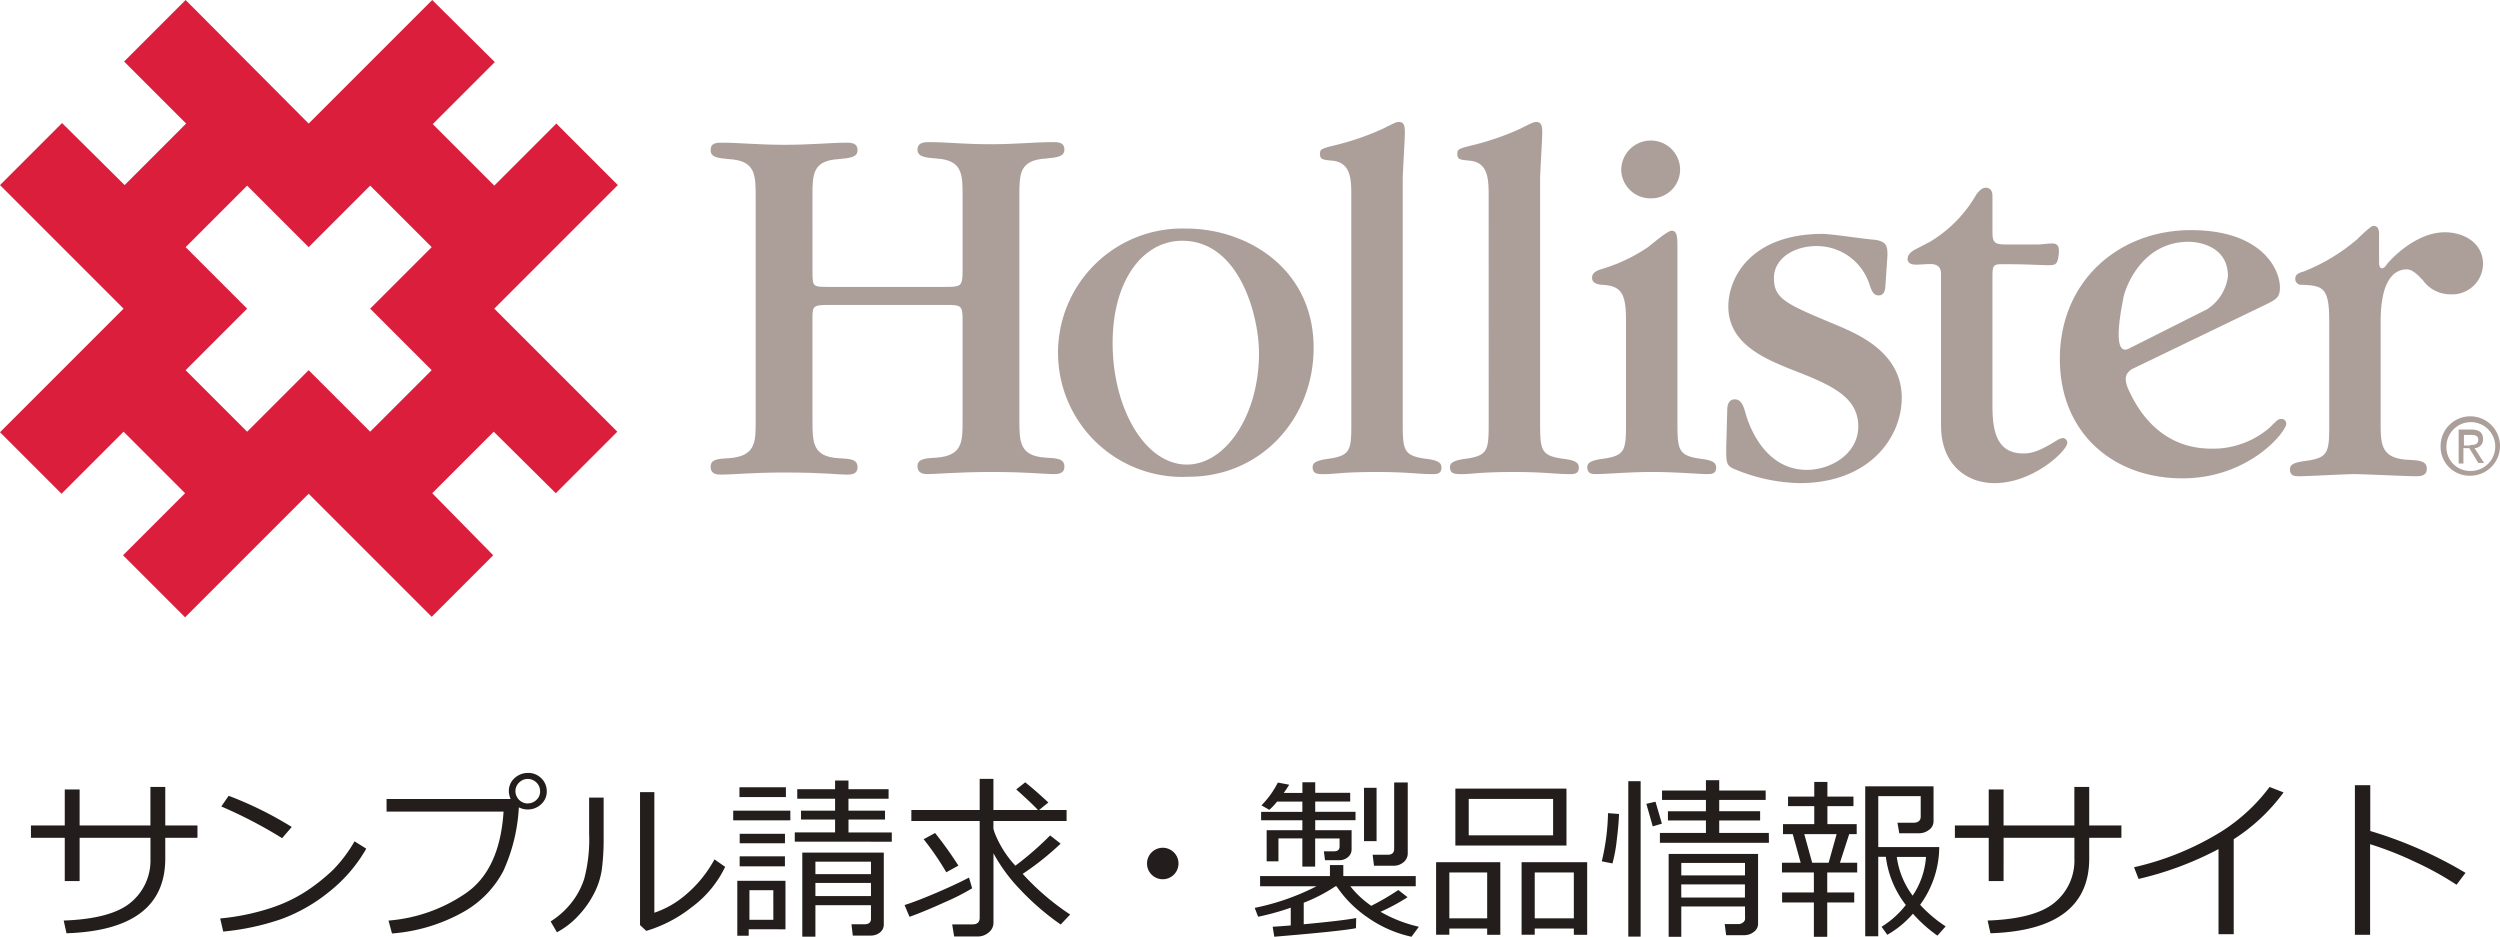
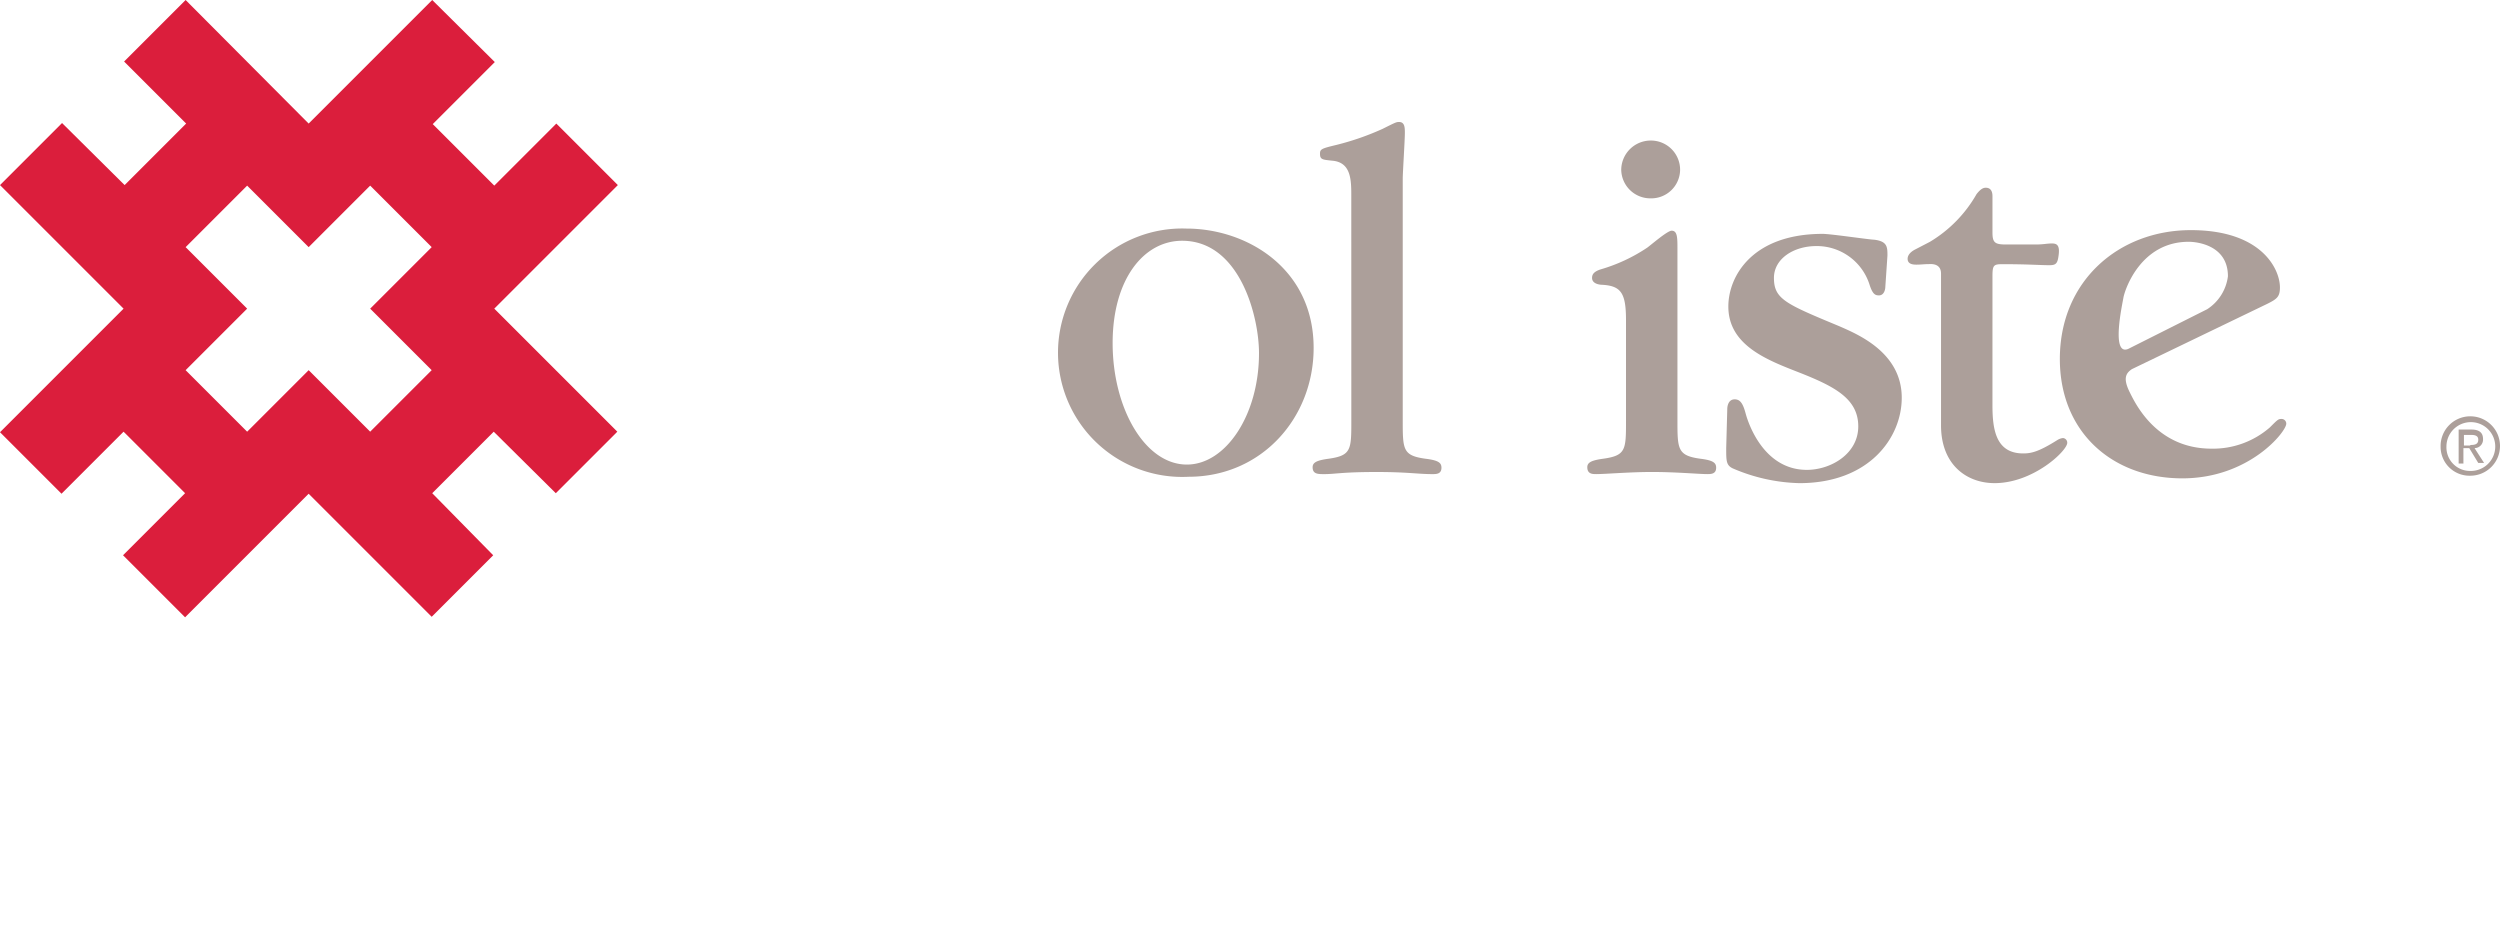
<svg xmlns="http://www.w3.org/2000/svg" width="242.99" height="91.054" viewBox="0 0 242.99 91.054">
  <g id="グループ_575" data-name="グループ 575" transform="translate(-309.999 -22)">
-     <path id="パス_392" data-name="パス 392" d="M7.738,13.634H6.293v-4.2H3.006V8.23H6.293v-3.5H7.738v3.5h6.881V4.486h1.444V8.23h3.129v1.2H16.063v2.009q0,6.956-9.6,7.271l-.274-1.237q4.648-.166,6.541-1.772a5.276,5.276,0,0,0,1.893-4.229V9.434H7.738ZM28.357,8.379l-.938,1.087a44.434,44.434,0,0,0-5.91-3.08l.714-1.038A35.23,35.23,0,0,1,28.357,8.379ZM35.6,10.488a14.654,14.654,0,0,1-3.619,4.2,16.328,16.328,0,0,1-4.628,2.64,24.393,24.393,0,0,1-5.657,1.216L21.4,17.27a22.349,22.349,0,0,0,4.848-.992,14.733,14.733,0,0,0,3.632-1.735,18.446,18.446,0,0,0,2.511-2.017,13.677,13.677,0,0,0,2.067-2.752ZM50.429,6.47a17.025,17.025,0,0,1-1.507,6.184,9.793,9.793,0,0,1-3.972,4.034A16.774,16.774,0,0,1,38.1,18.73l-.34-1.253a15.428,15.428,0,0,0,7.583-2.706q3.241-2.291,3.6-7.886H37.571V5.657H49.632a1.82,1.82,0,0,1-.174-.772,1.637,1.637,0,0,1,.535-1.237,1.925,1.925,0,0,1,1.332-.523,1.772,1.772,0,0,1,1.274.506,1.753,1.753,0,0,1,.544,1.278,1.653,1.653,0,0,1-.531,1.245,1.859,1.859,0,0,1-1.287.523A1.911,1.911,0,0,1,50.429,6.47Zm.863-.382a1.19,1.19,0,0,0,.843-.34,1.1,1.1,0,0,0,.361-.83,1.173,1.173,0,0,0-.353-.855,1.183,1.183,0,0,0-1.689,0,1.134,1.134,0,0,0-.357.834,1.212,1.212,0,0,0,1.2,1.2Zm19.191,6.167A10.572,10.572,0,0,1,67.2,16.2a13.126,13.126,0,0,1-4.387,2.279l-.606-.564V4.993H63.6V16.713a9.113,9.113,0,0,0,2.976-1.685,11.9,11.9,0,0,0,2.868-3.5ZM58.671,9.3a23.636,23.636,0,0,1-.174,3.192,7.439,7.439,0,0,1-.793,2.416,9.432,9.432,0,0,1-1.556,2.162,7.814,7.814,0,0,1-2.017,1.544l-.614-1.054a8,8,0,0,0,1.917-1.685A7.423,7.423,0,0,0,56.787,13.4a14.938,14.938,0,0,0,.473-4.375v-3.5h1.411Zm18.577.506v-.9h3.918V7.657H77.854V6.794h3.312V5.632H77.489V4.71h3.677V3.864h1.3V4.71h3.9v.921h-3.9V6.794h3.553v.863H82.47V8.911h4.208v.9ZM71.87,5.474V4.52h4.516v.955Zm-.606,2.258V6.794h5.553v.938Zm.631,2.233V9.043h4.4v.921Zm12.758,6.018h-5.4v3.055H77.979V10.87H85.9v6.964a.969.969,0,0,1-.374.8,1.428,1.428,0,0,1-.921.3H82.885l-.125-1.1h1.27q.623,0,.623-.531Zm0-3.021V11.75h-5.4v1.212Zm-5.4,2.133h5.4V13.816h-5.4Zm-7.363-2.889v-.971h4.4v.971Zm.88,6.118v.623H71.662V13.609h4.682v4.715Zm2.391-3.8H72.841V17.4h2.324Zm19.9,4.5H92.738l-.191-1.179h1.984q.689,0,.689-.647V7.8H88.579V6.728H95.22V3.706h1.336V6.728h4.325q-.523-.581-2.108-2l.872-.689q.813.631,2.25,1.959l-.9.73h2.673V7.8H96.556v.764l.1.332a10.107,10.107,0,0,0,2.034,3.246A30.58,30.58,0,0,0,102.068,9.2l1.021.8A27.439,27.439,0,0,1,99.4,12.937a24.23,24.23,0,0,0,4.615,3.951l-.921.971a25.007,25.007,0,0,1-3.947-3.407,16.223,16.223,0,0,1-2.586-3.515v6.749a1.183,1.183,0,0,1-.473.95A1.585,1.585,0,0,1,95.062,19.021Zm-3.088-6.242a26.371,26.371,0,0,0-2.2-3.212l1.112-.606a36.707,36.707,0,0,1,2.266,3.171ZM88.4,17.112l-.481-1.146q1.212-.382,3.163-1.22t3.1-1.453l.307,1.046a21.524,21.524,0,0,1-2.615,1.332Q89.9,16.572,88.4,17.112Zm23.084-5.18a1.53,1.53,0,1,1,.448,1.079A1.471,1.471,0,0,1,111.489,11.932Zm18.685-.324h-1.386l-.108-.863h.971q.556,0,.556-.473v-.78h-2.374v2.739h-1.245V9.492h-2.324v2.225h-1.146V8.695h3.47V7.724h-4.009V6.91h4.009v-1h-2.457a5.769,5.769,0,0,1-.755.8l-.764-.432a8.827,8.827,0,0,0,1.594-2.216l1.1.208q-.216.365-.523.8h1.81V4.03h1.245V5.059h3.4v.847h-3.4v1h3.918v.813h-3.918v.971h3.536v1.843a.962.962,0,0,1-.353.776A1.272,1.272,0,0,1,130.174,11.608Zm5.254.54h-1.876l-.133-1.071h1.469q.623,0,.623-.573V4.055h1.32v6.881a1.089,1.089,0,0,1-.407.867A1.489,1.489,0,0,1,135.429,12.148Zm-2.847-2.391V4.569h1.22V9.757Zm-7.122,8.193V16.224a24.567,24.567,0,0,1-3.171.88l-.332-.863a23.249,23.249,0,0,0,6.01-2.1h-5.487v-.988h6.79V12.082h1.3v1.071h7.039v.988h-6.358a9.331,9.331,0,0,0,2.034,1.9,23.454,23.454,0,0,0,2.631-1.536l.9.7a19.531,19.531,0,0,1-2.631,1.419,13.646,13.646,0,0,0,3.727,1.453l-.714.971a11.764,11.764,0,0,1-4.213-1.839,11.336,11.336,0,0,1-3.075-3.067h-.1a15.759,15.759,0,0,1-3.088,1.6v2.092q3.827-.357,5.1-.606l-.025.988q-1.444.291-7.936.83l-.158-.971Q124.521,18.025,125.459,17.95Zm16-7.77V4.652h10.8v5.528Zm9.5-4.524h-8.2V9.193h8.2Zm-6.408,12.592h-3.677v.606h-1.287V11.8h6.242v7.056h-1.278Zm-3.677-.988h3.677V12.8h-3.677Zm12.1.988h-3.8v.606h-1.278V11.8h6.375v7.056h-1.295Zm-3.8-.988h3.8V12.8h-3.8Zm22.761-7.346H161.335V8.96h4.474V7.749h-3.694v-.9h3.694v-1.1h-4.267V4.835h4.267v-1H167.1v1h4.516v.913H167.1v1.1h3.976v.9H167.1V8.96h4.823Zm-12.468,9.123h-1.2V3.93h1.2Zm2.067-10.982-.888.266-.623-2.191.888-.208Zm-4.167-.938q-.033,1.054-.224,2.569a14.2,14.2,0,0,1-.415,2.237l-1.038-.208a21.6,21.6,0,0,0,.606-4.682Zm12.244,8.99h-6.192v2.947h-1.229V11h8.691v6.8a.945.945,0,0,1-.419.78,1.448,1.448,0,0,1-.884.315h-1.8l-.141-1.079h1.336a.687.687,0,0,0,.444-.158.443.443,0,0,0,.2-.34Zm0-3.021V11.874h-6.192v1.212Zm-6.192,2.15H169.6V13.958h-6.192ZM176.3,19.054V15.717h-3.088v-.971H176.3V12.8h-3.1v-.946h1.818l-.772-2.781H173.3V8.105h3.038V6.354h-2.548v-.93h2.548V4h1.278V5.424h2.532v.93h-2.532V8.105h2.847v.971h-.73l-.9,2.781h1.677V12.8H177.6v1.942h2.623v.971H177.6v3.337Zm-.166-7.2h1.6l.78-2.781h-3.146ZM181.291,19V4.428h6.641v3.4a1.013,1.013,0,0,1-.432.826,1.588,1.588,0,0,1-1,.336H184.6l-.174-1.021h1.511q.747,0,.747-.606V5.383h-4.125V10.33h5.927a9.582,9.582,0,0,1-1.859,5.611,13.142,13.142,0,0,0,2.482,2.1l-.8.9a13.888,13.888,0,0,1-2.382-2.133,9.439,9.439,0,0,1-2.49,2.05l-.556-.78a8.918,8.918,0,0,0,2.357-2.117l-.033-.042a9.554,9.554,0,0,1-1.909-4.64h-.739V19Zm4.607-3.943a7.661,7.661,0,0,0,1.3-3.769h-2.839A8.093,8.093,0,0,0,185.9,15.053Zm8.84-1.419h-1.444v-4.2h-3.287V8.23h3.287v-3.5h1.444v3.5h6.881V4.486h1.444V8.23h3.129v1.2h-3.129v2.009q0,6.956-9.6,7.271l-.274-1.237q4.648-.166,6.541-1.772a5.276,5.276,0,0,0,1.893-4.229V9.434h-6.881ZM217.108,18.8h-1.478V10.529a32.019,32.019,0,0,1-7.77,2.9l-.44-1.137a27.763,27.763,0,0,0,8.5-3.478,17.537,17.537,0,0,0,4.673-4.325l1.361.531a18,18,0,0,1-4.848,4.549Zm22.528-5.96-.872,1.154a30.7,30.7,0,0,0-4.125-2.266,32.9,32.9,0,0,0-4.275-1.677v8.807h-1.478V4.32h1.494V8.77A40.862,40.862,0,0,1,239.637,12.837Z" transform="translate(310 94)" fill="#231d1c" />
    <g id="HOL_CORP_Hollister_Logo_Master_2C_RGB" data-name="HOL+CORP+Hollister+Logo_Master_2C_RGB" transform="translate(149.699 -228)">
      <path id="パス_30" data-name="パス 30" d="M214.321,297.938l5.979-5.979L208.341,280l12.01-12.01-5.979-5.979-6.031,6.031-5.979-5.979,6.031-6.031L202.31,250,190.3,262.01,178.341,250l-5.979,5.979,6.031,6.031-5.979,5.979-6.082-6.031L160.3,267.99,172.31,280,160.3,292.01l5.979,5.979,6.031-6.031,5.979,5.979-6.031,6.031L178.29,310l12.01-12.01,11.959,11.959,5.979-5.979-5.928-6.031,5.979-5.979Zm-30-5.979-5.979-5.979L184.321,280h0l-5.979-5.979,5.979-5.979h0l5.979,5.979h0l5.979-5.979h0l5.979,5.979L196.279,280h0l5.979,5.979-5.979,5.979-5.979-5.979Z" transform="translate(0)" fill="#db1e3c" />
-       <path id="パス_31" data-name="パス 31" d="M304.2,289.326c0,1.546,0,1.546,1.65,1.546h11.082c1.7,0,1.856,0,1.856-1.6v-7.216c0-2.113,0-3.505-2.526-3.66-1.134-.1-1.856-.155-1.856-.876s.722-.722,1.185-.722c1.65,0,3.247.206,5.928.206,2.474,0,4.227-.206,6.083-.206.412,0,1.082,0,1.082.722s-.773.773-1.8.876c-2.577.155-2.577,1.495-2.577,3.608v21.753c0,2.165,0,3.557,2.577,3.711,1.082.052,1.8.1,1.8.876,0,.722-.67.722-1.082.722-.876,0-2.474-.206-6.031-.206-3.093,0-5.412.206-6.083.206-.412,0-1.082,0-1.082-.773,0-.722.773-.773,1.856-.825,2.526-.206,2.526-1.546,2.526-3.608v-9.948c0-1.289-.258-1.289-1.7-1.289H306.156c-1.8,0-1.959,0-1.959,1.186v10c0,2.165,0,3.557,2.526,3.711,1.134.052,1.856.1,1.856.876,0,.722-.67.722-1.083.722-.773,0-2.165-.206-6.031-.206-3.144,0-5.1.206-6.083.206-.412,0-1.082,0-1.082-.773,0-.722.722-.773,1.8-.825,2.577-.206,2.577-1.546,2.577-3.608v-21.8c0-2.113,0-3.505-2.577-3.66-1.082-.1-1.8-.155-1.8-.876s.567-.722,1.186-.722c1.546,0,3.454.206,5.979.206,2.577,0,4.536-.206,6.031-.206.412,0,1.083,0,1.083.722s-.773.773-1.856.876c-2.526.155-2.526,1.495-2.526,3.608Z" transform="translate(-64.928 -12.986)" fill="#ac9f9a" />
      <path id="パス_32" data-name="パス 32" d="M372.48,317.224a12.073,12.073,0,1,1-.206-24.124c5.876,0,12.371,3.866,12.371,11.6C384.645,311.5,379.594,317.224,372.48,317.224Zm-.155-1.186c3.763,0,7.01-4.794,7.01-10.825,0-3.557-1.856-10.928-7.474-10.928-3.711,0-6.753,3.711-6.753,9.948C365.109,310.574,368.254,316.038,372.326,316.038Z" transform="translate(-96.665 -20.884)" fill="#ac9f9a" />
      <path id="パス_33" data-name="パス 33" d="M411.563,280.216c0-1.546,0-3.3-1.856-3.454-.928-.1-1.186-.1-1.186-.67,0-.464.155-.515,1.649-.876a26.051,26.051,0,0,0,4.433-1.546c1.237-.619,1.34-.67,1.6-.67.567,0,.567.567.567,1.082,0,.67-.206,3.866-.206,4.433v23.454c0,2.887,0,3.454,2.217,3.763,1.289.155,1.546.412,1.546.876,0,.619-.515.619-.876.619-1.392,0-2.423-.206-5.412-.206-3.4,0-4.021.206-5.1.206-.619,0-1.134,0-1.134-.67,0-.464.412-.67,1.546-.825,2.216-.309,2.216-.876,2.216-3.711Z" transform="translate(-119.923 -11.144)" fill="#ac9f9a" />
-       <path id="パス_34" data-name="パス 34" d="M437.463,280.216c0-1.546,0-3.3-1.856-3.454-.928-.1-1.185-.1-1.185-.67,0-.464.155-.515,1.649-.876a26.056,26.056,0,0,0,4.433-1.546c1.237-.619,1.34-.67,1.6-.67.567,0,.567.567.567,1.082,0,.67-.206,3.866-.206,4.433v23.454c0,2.887,0,3.454,2.216,3.763,1.289.155,1.546.412,1.546.876,0,.619-.515.619-.876.619-1.392,0-2.423-.206-5.412-.206-3.4,0-4.021.206-5.1.206-.619,0-1.134,0-1.134-.67,0-.464.412-.67,1.546-.825,2.216-.309,2.216-.876,2.216-3.711Z" transform="translate(-132.472 -11.144)" fill="#ac9f9a" />
      <path id="パス_35" data-name="パス 35" d="M463.363,293.974c0-2.629-.464-3.35-2.32-3.454-.155,0-.979-.052-.979-.67,0-.361.206-.619.825-.825a16.3,16.3,0,0,0,4.536-2.113c.361-.258,1.959-1.649,2.371-1.649.567,0,.567.67.567,1.8v16.6c0,2.835,0,3.454,2.216,3.763,1.289.155,1.546.412,1.546.876,0,.619-.515.619-.876.619-.773,0-2.99-.206-5.361-.206-2.165,0-4.536.206-5.412.206-.361,0-.876,0-.876-.67,0-.464.412-.67,1.546-.825,2.217-.309,2.217-.876,2.217-3.711Zm2.423-11.856a2.828,2.828,0,0,1-2.887-2.783,2.87,2.87,0,0,1,2.887-2.835,2.838,2.838,0,0,1,2.835,2.887A2.805,2.805,0,0,1,465.786,282.119Z" transform="translate(-145.022 -12.84)" fill="#ac9f9a" />
      <path id="パス_36" data-name="パス 36" d="M485.9,311.11c0-.155.052-.928.722-.928.567,0,.825.464,1.082,1.443.258.928,1.753,5.412,5.928,5.412,2.32,0,5-1.546,5-4.227,0-2.732-2.371-3.918-5.928-5.309-3.041-1.186-6.7-2.629-6.7-6.34,0-2.938,2.319-7.062,9.175-7.062.773,0,4.588.567,5,.567,1.289.155,1.289.722,1.289,1.546l-.206,3.041c0,.206-.1.825-.619.825-.361,0-.619-.1-.928-1.082a5.375,5.375,0,0,0-5.155-3.711c-2.216,0-4.124,1.237-4.124,3.093,0,2.062,1.134,2.526,6.34,4.691,1.753.773,6.082,2.526,6.082,6.959,0,3.866-3.144,8.3-9.948,8.3a17.294,17.294,0,0,1-6.495-1.443c-.619-.309-.619-.722-.619-1.959Z" transform="translate(-157.716 -21.368)" fill="#ac9f9a" />
      <path id="パス_37" data-name="パス 37" d="M528.247,306.534c0,2.32.309,4.691,2.99,4.691.773,0,1.495-.155,3.3-1.289a1.268,1.268,0,0,1,.567-.206.451.451,0,0,1,.412.464c0,.773-3.3,3.918-7.062,3.918-2.68,0-5.206-1.753-5.206-5.619V293.751c0-.67-.412-.979-1.185-.928-.412,0-.773.052-1.186.052-.258,0-.876,0-.876-.567,0-.516.567-.825.773-.928l1.392-.722a12.744,12.744,0,0,0,4.536-4.639c.206-.258.515-.619.876-.619.155,0,.67,0,.67.825v3.505c0,.979.206,1.186,1.289,1.186h2.938c.722,0,1.083-.1,1.546-.1.412,0,.773.1.67,1.031s-.258,1.082-.928,1.082c-.876,0-2.062-.1-4.536-.1-.876,0-.979.1-.979,1.186Z" transform="translate(-174.288 -17.153)" fill="#ac9f9a" />
-       <path id="パス_38" data-name="パス 38" d="M600.76,296c0,.309,0,.722.309.722.155,0,.412-.309.464-.412.1-.155,2.629-3.093,5.619-3.093,1.856,0,3.711,1.031,3.711,3.093a2.988,2.988,0,0,1-3.144,2.938,3.27,3.27,0,0,1-2.68-1.34c-.876-.979-1.289-1.082-1.6-1.082-1.031,0-2.526.773-2.526,5.052v9.794c0,2.113,0,3.505,2.629,3.66,1.134.052,1.856.1,1.856.876,0,.722-.67.722-1.083.722-.876,0-5.052-.206-5.979-.206-.773,0-4.536.206-5.361.206-.361,0-.876,0-.876-.67,0-.464.361-.67,1.546-.825,2.268-.309,2.268-.876,2.268-3.763v-9.9c0-3.247-.67-3.35-2.629-3.454a.568.568,0,0,1-.67-.567c0-.361.206-.567.825-.722a18.48,18.48,0,0,0,5.206-3.144c.1-.1,1.289-1.289,1.546-1.289.516,0,.567.412.567.876Z" transform="translate(-209.223 -20.641)" fill="#ac9f9a" />
      <path id="パス_39" data-name="パス 39" d="M555.71,306.905c-.619.412-.876.928-.206,2.268.567,1.134,2.629,5.464,7.938,5.464a8.41,8.41,0,0,0,5.67-2.062c.773-.773.825-.825,1.134-.825a.454.454,0,0,1,.464.464c0,.773-3.608,5.309-10.1,5.309-6.8,0-11.907-4.484-11.907-11.6,0-7.629,5.773-12.526,12.732-12.526,6.907,0,8.66,3.814,8.66,5.567,0,.928-.309,1.134-1.237,1.6Zm7.32-5.825a4.483,4.483,0,0,0,2.01-3.2c0-3.041-3.041-3.351-3.814-3.351-4.639,0-6.186,4.588-6.34,5.412-.1.619-1.237,5.722.464,5Z" transform="translate(-188.194 -21.029)" fill="#ac9f9a" />
      <path id="パス_40" data-name="パス 40" d="M620.5,331.535a2.887,2.887,0,1,1,2.887,2.835A2.806,2.806,0,0,1,620.5,331.535Zm2.887,2.371a2.372,2.372,0,1,0-2.32-2.371A2.291,2.291,0,0,0,623.387,333.906Zm-.619-.722h-.515v-3.3h1.237c.773,0,1.134.309,1.134.928a.827.827,0,0,1-.825.876l.928,1.443h-.567l-.876-1.443h-.567v1.495Zm.619-1.8c.412,0,.773-.052.773-.515,0-.412-.361-.464-.722-.464h-.67v1.031h.619Z" transform="translate(-222.983 -38.133)" fill="#ac9f9a" />
    </g>
  </g>
</svg>